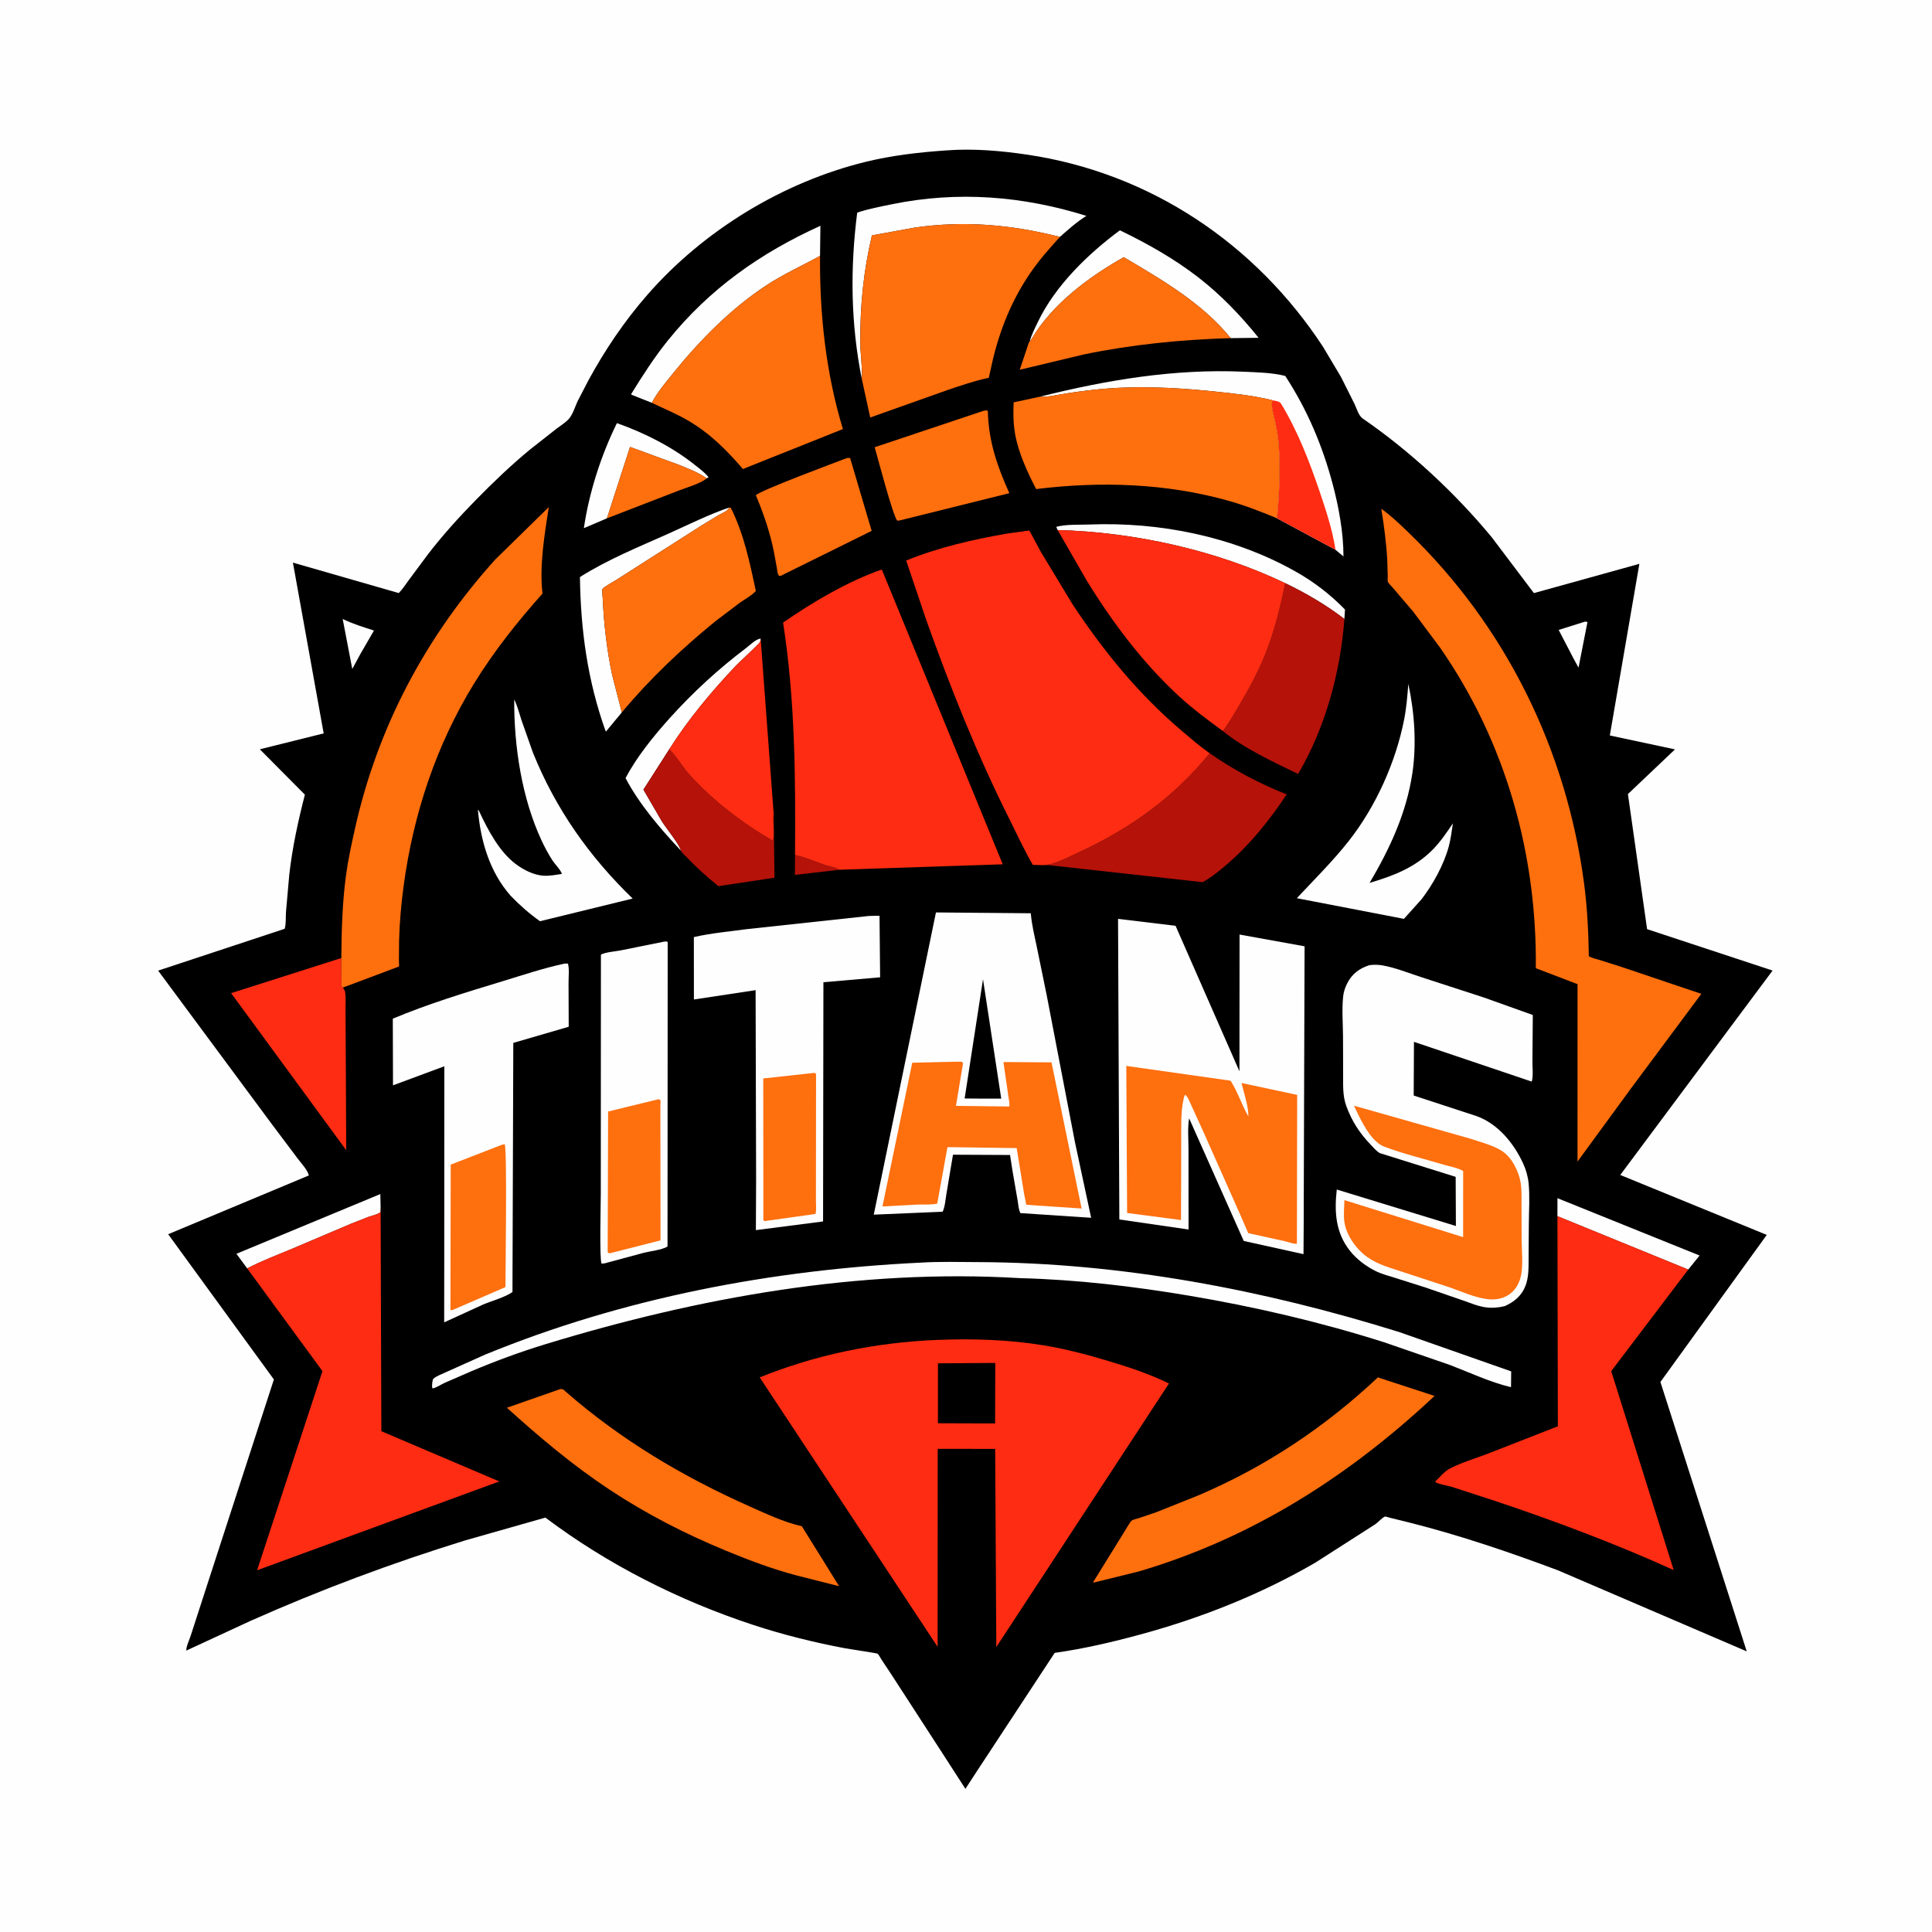
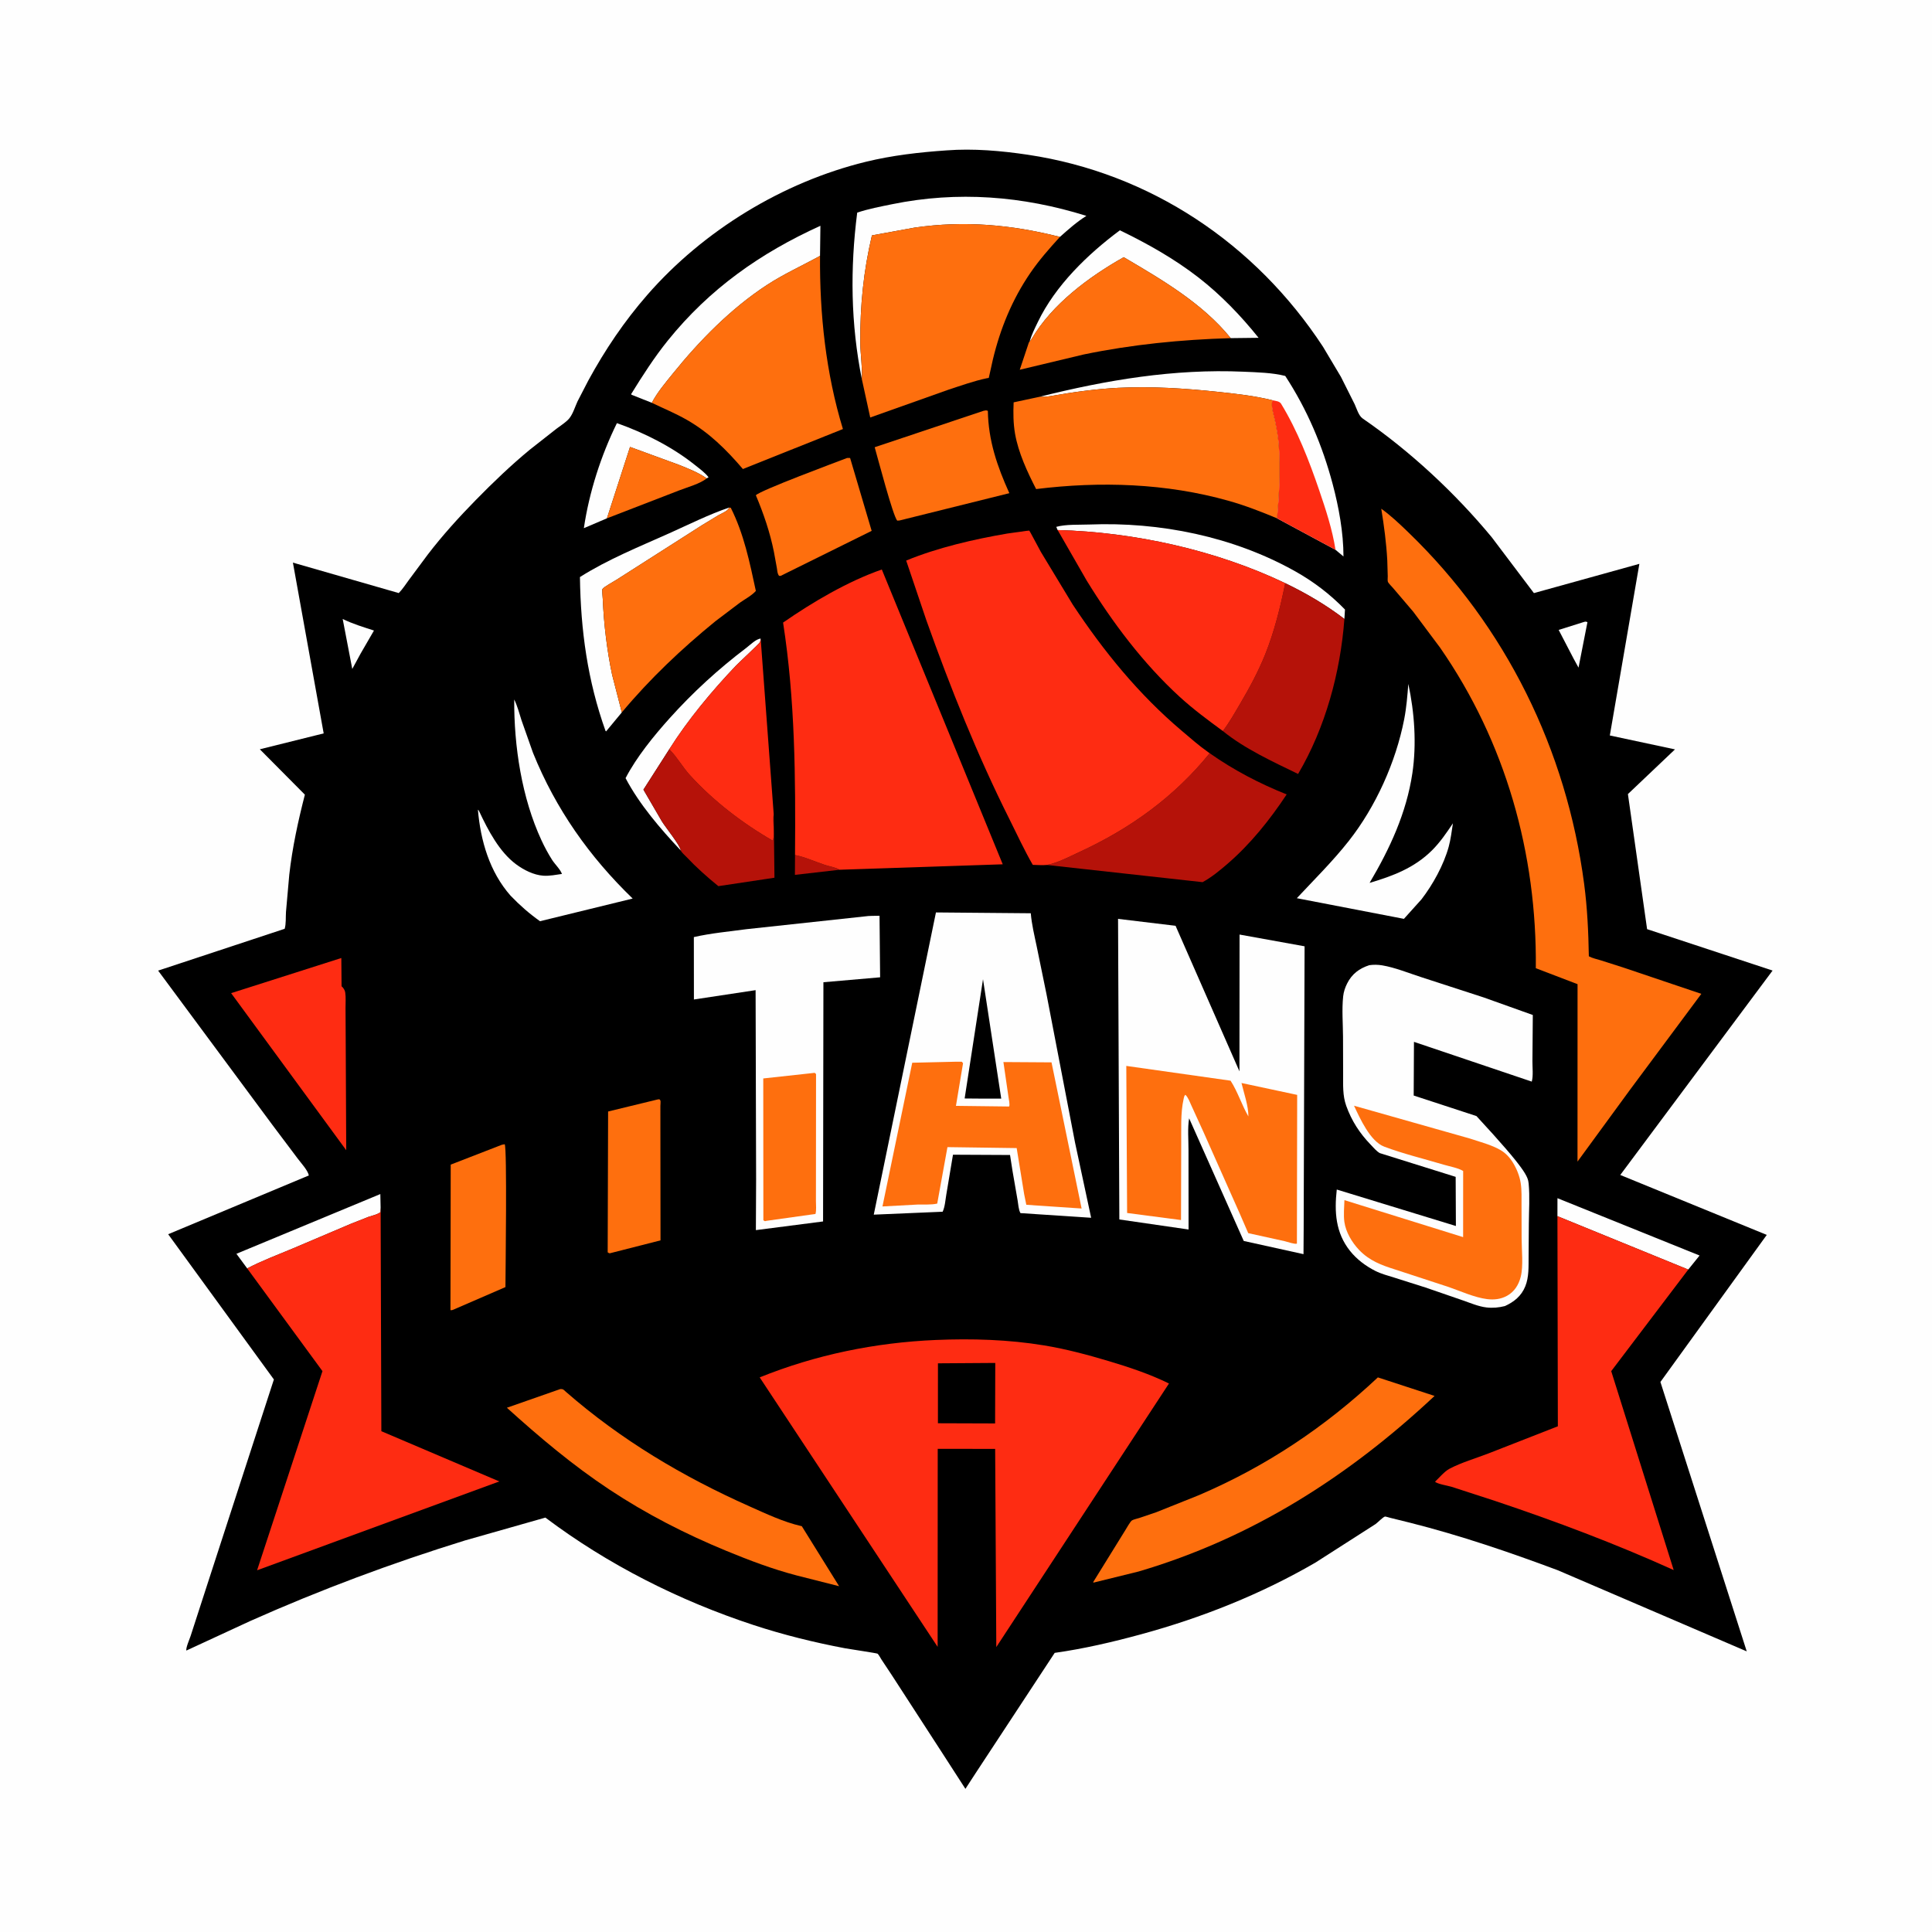
<svg xmlns="http://www.w3.org/2000/svg" version="1.1" style="display: block;" viewBox="0 0 2048 2048" width="1024" height="1024">
  <path transform="translate(0,0)" fill="rgb(254,254,254)" d="M -0 -0 L 2048 0 L 2048 2048 L -0 2048 L -0 -0 z" />
  <path transform="translate(0,0)" fill="rgb(0,0,0)" d="M 1003.35 159.417 C 1031.8 157.235 1061.44 159.832 1089.61 164.044 C 1219.31 183.439 1330.85 258.315 1402.43 367.57 L 1421.46 399.508 L 1436 428.5 C 1438.14 433.151 1440.2 440.665 1444.53 443.644 C 1494.8 478.225 1542.36 522.478 1581.25 569.438 L 1626.01 628.705 L 1737.8 597.696 L 1706.48 779.631 L 1775.55 794.383 L 1725.66 841.75 L 1745.99 984.948 L 1879.01 1028.83 L 1717.55 1245.52 L 1872.85 1309.04 L 1760.11 1464.94 L 1851.62 1750.52 L 1651.27 1664.5 C 1600.16 1645.41 1548.08 1627.65 1495.15 1614.27 L 1473.85 1609 C 1473.2 1608.84 1468.52 1607.44 1468.08 1607.6 C 1465.54 1608.54 1460.62 1613.81 1458.11 1615.6 L 1394.32 1656.47 C 1336.34 1690.09 1274.04 1714.86 1209.46 1732.45 C 1179.39 1740.64 1148.89 1747.76 1118.02 1752.11 L 1034.28 1879.5 L 1023.38 1896.26 L 1000.43 1860.7 L 945.433 1775.84 L 934.392 1759.18 C 933.355 1757.62 931.62 1754.13 930.287 1752.99 C 929.628 1752.43 900.009 1748.03 895.964 1747.27 C 863.15 1741.08 830.481 1733.02 798.74 1722.59 C 720.104 1696.77 644.324 1658.56 578.136 1608.71 L 493 1632.92 C 415.478 1656.9 339.314 1685.33 265.197 1718.37 L 197.53 1749.66 C 196.875 1746.72 200.95 1737.61 202.053 1734.21 L 219.604 1680.05 L 290.331 1462.29 L 178.268 1308.33 L 327.392 1246.02 C 326.22 1240.47 319.308 1233.09 315.839 1228.47 L 288.909 1192.66 L 167.622 1028.89 L 301.758 984.564 C 303.359 979.297 302.769 972.257 303.159 966.635 L 306.646 927.168 C 309.878 898.525 316.014 870.264 323.181 842.376 L 275.427 794.272 L 343.113 777.433 L 310.495 596.401 L 422.685 628.676 C 426.717 624.644 430.106 619.263 433.524 614.665 L 453.457 587.847 C 469.004 567.55 486.61 548.142 504.499 529.895 C 522.701 511.329 541.725 493.087 561.796 476.551 L 589.782 454.562 C 594.046 451.286 600.248 447.515 603.563 443.381 C 607.367 438.639 609.629 431.084 612.166 425.546 L 623.722 403.211 C 641.463 370.672 661.742 340.607 686.119 312.654 C 745.703 244.329 829.832 193.005 917.855 171.5 C 945.779 164.678 974.71 161.37 1003.35 159.417 z" />
  <path transform="translate(0,0)" fill="rgb(181,18,9)" d="M 842.752 906.366 C 853.529 908.497 864.158 913.468 874.603 916.917 C 879.486 918.529 885.655 919.292 889.941 921.977 L 842.644 927.405 L 842.752 906.366 z" />
  <path transform="translate(0,0)" fill="rgb(254,254,254)" d="M 1678.43 659.5 C 1680.62 658.929 1680.51 658.63 1682.76 659.5 L 1673.3 707.721 L 1668.08 698.18 L 1652.26 667.747 L 1678.43 659.5 z" />
  <path transform="translate(0,0)" fill="rgb(254,254,254)" d="M 363.259 656.127 C 373.721 661.305 385.337 664.787 396.425 668.395 L 382.225 692.9 L 373.42 709.12 L 363.259 656.127 z" />
  <path transform="translate(0,0)" fill="rgb(254,254,254)" d="M 262.034 1344.56 L 250.61 1329.07 L 403.169 1265.75 L 403.471 1280.17 L 403.207 1285 C 399.928 1287.55 394.614 1288.54 390.697 1289.89 L 372.506 1297.04 L 310.494 1323.38 C 294.342 1330.18 277.543 1336.4 262.034 1344.56 z" />
  <path transform="translate(0,0)" fill="rgb(254,254,254)" d="M 1650.94 1289.18 L 1650.97 1270.13 L 1801.62 1330.9 L 1789.62 1345.79 L 1650.94 1289.18 z" />
  <path transform="translate(0,0)" fill="rgb(254,254,254)" d="M 643.362 549.452 L 618.908 559.884 C 624.546 521.818 637.002 483.035 653.95 448.54 C 682.631 458.582 712.867 473.856 736.636 492.906 C 741.616 496.897 747.193 500.819 751.089 505.913 L 749.15 507.064 C 739.985 500.725 729.815 496.794 719.525 492.672 L 667.849 473.769 L 643.362 549.452 z" />
  <path transform="translate(0,0)" fill="rgb(254,254,254)" d="M 721.683 901.588 C 700.074 878.559 677.923 852.931 663.122 824.863 C 674.747 802.513 692.936 780.188 709.735 761.466 C 734.428 733.948 761.691 709.052 791.153 686.729 C 795.155 683.696 801.536 677.213 806.324 676.958 C 806.101 678.184 806.145 679.492 805.654 680.638 C 805 682.167 783.013 702.577 780.078 705.667 C 754.657 732.429 729.121 762.999 709.444 794.269 L 682.061 837.061 L 701.693 870.78 C 705.758 877.335 721.055 896.121 721.683 901.588 z" />
  <path transform="translate(0,0)" fill="rgb(254,111,14)" d="M 643.362 549.452 L 667.849 473.769 L 719.525 492.672 C 729.815 496.794 739.985 500.725 749.15 507.064 C 742.375 512.755 728.629 516.463 720.087 519.798 L 643.362 549.452 z" />
  <path transform="translate(0,0)" fill="rgb(254,254,254)" d="M 1121.09 561.848 L 1119.69 558.5 C 1129.92 555.613 1143.87 556.431 1154.65 556.006 C 1229.52 553.054 1307.43 568.783 1373.07 605.674 C 1392.66 616.688 1410.06 629.999 1425.73 646.13 L 1425.12 656.121 C 1405.48 641.107 1384.62 628.901 1362.39 618.199 C 1288.99 583.08 1202.22 564.007 1121.09 561.848 z" />
  <path transform="translate(0,0)" fill="rgb(254,254,254)" d="M 772.965 538.015 C 772.351 539.191 772.318 539.439 771.212 540.5 C 768.923 542.697 764.367 544.556 761.56 546.164 L 744.232 556.675 L 653.658 614.481 C 650.715 616.416 640.019 622.079 638.571 624.486 C 638.05 625.353 638.915 633.933 638.979 635.406 C 640.118 661.886 643.401 689.324 648.851 715.246 L 659.145 755.177 L 642.479 775.303 L 641.904 774.854 C 622.822 721.424 615.551 668.265 614.76 611.699 C 644.257 592.997 677.631 579.556 709.441 565.296 C 730.193 555.993 751.465 545.316 772.965 538.015 z" />
  <path transform="translate(0,0)" fill="rgb(254,254,254)" d="M 1091.46 361.906 C 1093.55 354.75 1096.99 347.918 1100.22 341.217 C 1118.87 302.533 1152.94 269.56 1187.12 244.131 C 1216.26 258.2 1244.88 274.316 1270.5 294.205 C 1294.19 312.592 1315.44 334.724 1334.16 358.089 L 1304.62 358.439 C 1274.42 321.264 1231.81 296.556 1191.21 272.643 C 1154.59 293.242 1115.18 322.413 1093.67 359.167 C 1093.01 360.292 1092.43 361.038 1091.46 361.906 z" />
  <path transform="translate(0,0)" fill="rgb(254,254,254)" d="M 690.963 426.992 L 669.262 418.362 L 669.174 417.542 C 681.261 398.027 693.484 378.894 707.911 361 C 752.075 306.223 805.949 268.244 869.675 239.345 L 869.265 271.216 C 850.566 281.519 830.641 290.514 812.798 302.199 C 774.689 327.156 741.624 360.88 713.137 396.135 C 705.392 405.72 696.63 416.043 690.963 426.992 z" />
  <path transform="translate(0,0)" fill="rgb(254,254,254)" d="M 913.623 402.084 C 901.779 343.21 901.108 284.725 908.672 225.403 C 920.327 221.434 933.619 218.936 945.676 216.471 C 1015.07 202.288 1084.08 207.691 1151.61 228.829 C 1141.33 235.3 1132.62 243.095 1123.58 251.13 C 1071.99 238.078 1022.26 233.681 969.5 241.269 L 924.26 249.536 C 915.315 287.552 911.683 323.864 911.948 362.893 C 912.036 375.879 914.294 389.225 913.623 402.084 z" />
  <path transform="translate(0,0)" fill="rgb(254,111,14)" d="M 897.88 485.5 C 898.982 485.389 900.046 485.46 901.151 485.5 L 923.999 562.735 L 827.428 610.5 L 825.825 610.394 C 823.997 608.188 823.951 604.826 823.5 602.062 L 820.376 584.963 C 816.215 564.221 809.424 544.437 801.231 524.977 C 806.4 519.613 886.283 489.952 897.88 485.5 z" />
  <path transform="translate(0,0)" fill="rgb(181,18,9)" d="M 709.444 794.269 L 710.801 795.638 C 718.252 803.403 723.86 813.469 731.236 821.575 C 756.3 849.12 787.198 872.786 819.426 891.311 C 821.452 882.354 818.829 872.054 820.144 862.836 L 820.963 930.43 L 761.487 939.352 C 749.561 929.681 738.11 919.456 727.56 908.282 C 725.999 906.63 722.445 903.661 721.683 901.588 C 721.055 896.121 705.758 877.335 701.693 870.78 L 682.061 837.061 L 709.444 794.269 z" />
  <path transform="translate(0,0)" fill="rgb(254,111,14)" d="M 1042.51 435.5 C 1044.65 435.083 1045.03 434.752 1047.16 435.5 C 1047.73 467.206 1057.05 494.253 1069.94 522.793 L 953.5 551.744 L 951.149 551.89 C 946.781 547.902 930.21 484.508 927.213 474.085 L 1042.51 435.5 z" />
  <path transform="translate(0,0)" fill="rgb(254,254,254)" d="M 545.097 741.481 C 548.464 748.301 550.476 756.241 552.812 763.484 L 564.994 798 C 589.057 857.533 624.61 907.955 670.65 952.505 L 572.431 976.531 C 561.003 968.418 550.893 959.545 541.216 949.454 C 518.953 924.182 509.406 891.205 506.594 858.229 C 507.843 859.641 507.455 859.001 508.245 860.675 C 517.461 880.184 529.271 902.91 546.96 916.096 C 555.085 922.152 565.724 927.593 576 928.278 C 582.448 928.708 589.311 927.335 595.682 926.426 C 594.127 921.736 588.216 916.133 585.385 911.709 C 581.101 905.015 577.338 897.98 573.991 890.774 C 553.066 845.713 544.787 790.962 545.097 741.481 z" />
  <path transform="translate(0,0)" fill="rgb(254,254,254)" d="M 1492.88 725 C 1499.44 755.28 1501.76 788.861 1497.17 819.625 C 1490.89 861.787 1473.3 899.563 1451.82 935.899 C 1476.53 928.558 1499.18 920.064 1517.89 901.5 C 1526.55 892.916 1533.39 882.817 1540.16 872.743 C 1538.86 880.977 1537.88 889.591 1535.67 897.637 C 1530.4 916.833 1518.92 937.641 1506.86 953.297 L 1488.21 974.023 L 1374.69 952.129 C 1393.34 932.179 1412.82 912.956 1429.75 891.466 C 1458.38 855.112 1479.62 807.887 1488.49 762.5 C 1490.92 750.057 1491.88 737.61 1492.88 725 z" />
  <path transform="translate(0,0)" fill="rgb(254,254,254)" d="M 1101.9 420.64 C 1173.03 402.813 1244.57 390.779 1318.16 394.023 C 1332.19 394.642 1348.82 395.022 1362.42 398.512 C 1385.63 434.083 1401.83 472.264 1412.72 513.256 C 1419.21 537.73 1424.1 564.473 1424.14 589.873 L 1415.7 582.822 L 1353.74 549.453 C 1355.97 524.506 1357.3 498.404 1355.65 473.402 C 1355.05 464.334 1353.44 455.279 1351.6 446.387 C 1350.24 439.818 1346.89 430.747 1348.86 424.282 C 1329.88 419.539 1309.72 417.327 1290.26 415.276 C 1255.81 411.645 1220.37 409.396 1185.74 411.09 C 1161.49 412.276 1137.39 415.656 1113.5 419.886 C 1109.6 420.578 1105.85 420.616 1101.9 420.64 z" />
  <path transform="translate(0,0)" fill="rgb(254,44,18)" d="M 1348.86 424.282 C 1352.07 425.045 1356.26 425.127 1358 427.979 C 1375.32 456.342 1387.73 488.387 1398.43 519.734 C 1405.43 540.255 1412.36 561.356 1415.7 582.822 L 1353.74 549.453 C 1355.97 524.506 1357.3 498.404 1355.65 473.402 C 1355.05 464.334 1353.44 455.279 1351.6 446.387 C 1350.24 439.818 1346.89 430.747 1348.86 424.282 z" />
  <path transform="translate(0,0)" fill="rgb(254,44,18)" d="M 363.467 1046.88 C 364.719 1048.53 365.646 1050.04 365.962 1052.13 C 366.745 1057.3 366.23 1063.28 366.271 1068.53 L 366.465 1103.38 L 367.015 1219.28 L 245.015 1052.78 L 361.81 1015.54 L 362.07 1045.47 L 363.467 1046.88 z" />
  <path transform="translate(0,0)" fill="rgb(254,44,18)" d="M 806.324 676.958 L 820.144 862.836 C 818.829 872.054 821.452 882.354 819.426 891.311 C 787.198 872.786 756.3 849.12 731.236 821.575 C 723.86 813.469 718.252 803.403 710.801 795.638 L 709.444 794.269 C 729.121 762.999 754.657 732.429 780.078 705.667 C 783.013 702.577 805 682.167 805.654 680.638 C 806.145 679.492 806.101 678.184 806.324 676.958 z" />
  <path transform="translate(0,0)" fill="rgb(254,111,14)" d="M 1091.46 361.906 C 1092.43 361.038 1093.01 360.292 1093.67 359.167 C 1115.18 322.413 1154.59 293.242 1191.21 272.643 C 1231.81 296.556 1274.42 321.264 1304.62 358.439 C 1252 360.01 1200.32 365.104 1148.73 375.764 L 1080.99 391.955 L 1089.68 365.919 C 1090.03 364.991 1090.65 362.45 1091.46 361.906 z" />
  <path transform="translate(0,0)" fill="rgb(181,18,9)" d="M 1362.39 618.199 C 1384.62 628.901 1405.48 641.107 1425.12 656.121 C 1420.87 712.819 1404.98 771.341 1376.04 820.429 C 1349.31 807.443 1319.34 793.72 1296.26 774.911 C 1303.28 765.771 1309.09 755.299 1314.94 745.382 C 1324.64 728.933 1334 711.484 1341.12 693.756 C 1350.83 669.624 1357.23 643.649 1362.39 618.199 z" />
  <path transform="translate(0,0)" fill="rgb(181,18,9)" d="M 1282.34 798.453 C 1307.9 816.41 1334.94 830.516 1363.92 842.114 C 1346.16 868.973 1325.46 894.821 1300.99 915.895 C 1292.9 922.86 1284.21 930.019 1274.8 935.127 L 1109.63 916.887 C 1121.15 914.774 1133.88 907.939 1144.5 903.034 C 1198.34 878.181 1244.87 844.699 1282.34 798.453 z" />
-   <path transform="translate(0,0)" fill="rgb(254,254,254)" d="M 976.044 1338.44 C 996.142 1337.2 1016.77 1337.8 1036.92 1337.88 C 1188.38 1338.48 1339.19 1367.1 1483.44 1412.1 L 1601.92 1453.71 L 1601.74 1470.47 C 1579.56 1465.19 1558.31 1455.11 1537.05 1446.95 L 1467.27 1422.88 C 1399.92 1401.45 1329.96 1385.16 1260.3 1373.44 C 1201.3 1363.5 1141.15 1356.42 1081.29 1354.88 C 910.718 1344.69 740.595 1375.33 578 1424.97 C 551.585 1433.03 525.648 1442.6 500.204 1453.33 L 471 1466.03 C 467.113 1467.85 462.686 1470.96 458.5 1471.82 L 458.032 1470 C 457.878 1468.5 458.358 1462.67 459.291 1461.69 C 462.01 1458.84 468.396 1456.62 472.073 1454.86 L 514.147 1435.99 C 660.938 1375.78 818.035 1346.06 976.044 1338.44 z" />
  <path transform="translate(0,0)" fill="rgb(254,111,14)" d="M 772.965 538.015 L 774.65 538.267 C 788.692 566.208 794.702 596.117 801.237 626.411 C 797.12 631.169 789.569 635.175 784.363 638.85 L 758.37 658.523 C 722.323 687.9 688.993 719.454 659.145 755.177 L 648.851 715.246 C 643.401 689.324 640.118 661.886 638.979 635.406 C 638.915 633.933 638.05 625.353 638.571 624.486 C 640.019 622.079 650.715 616.416 653.658 614.481 L 744.232 556.675 L 761.56 546.164 C 764.367 544.556 768.923 542.697 771.212 540.5 C 772.318 539.439 772.351 539.191 772.965 538.015 z" />
  <path transform="translate(0,0)" fill="rgb(254,111,14)" d="M 593.833 1472.5 C 597.249 1472.24 597.629 1473.41 600.096 1475.57 C 658.443 1526.45 723.865 1565.34 794.427 1596.76 C 811.609 1604.42 830.719 1613.48 849.031 1617.62 L 849.939 1617.81 L 889.486 1681.44 L 844.785 1670.12 C 818.76 1663.3 794.47 1654.09 769.656 1643.86 C 726.474 1626.06 684.98 1604.8 646 1578.99 C 607.161 1553.27 571.799 1523.46 537.314 1492.27 L 593.833 1472.5 z" />
  <path transform="translate(0,0)" fill="rgb(254,111,14)" d="M 1460.6 1460.1 L 1520.71 1479.74 C 1429.72 1565 1327.21 1630.46 1206.94 1665.87 L 1159.02 1677.67 L 1158.94 1676.91 L 1192.91 1622 C 1194.23 1619.99 1198.13 1612.76 1199.98 1611.67 C 1201.91 1610.53 1205.53 1609.84 1207.73 1609.11 L 1225.65 1603.04 L 1271.29 1584.76 C 1342.19 1554.37 1404.45 1512.79 1460.6 1460.1 z" />
-   <path transform="translate(0,0)" fill="rgb(254,254,254)" d="M 703.569 998.249 C 705.638 997.916 705.662 997.735 707.779 998.5 L 707.603 1321.41 C 701.174 1325.11 689.758 1326.16 682.337 1328.03 L 641.217 1339.13 C 640.008 1339.37 638.899 1339.44 637.673 1339.5 C 635.315 1334.49 636.862 1275.6 636.855 1265.92 L 637.005 1011.94 C 642.166 1009.22 651.76 1008.65 657.714 1007.5 L 703.569 998.249 z" />
  <path transform="translate(0,0)" fill="rgb(254,111,14)" d="M 696.998 1165.5 L 698.89 1165.24 C 699.273 1165.66 699.816 1165.98 700.04 1166.5 C 700.475 1167.51 700.041 1170.93 700.041 1172.31 L 700.047 1194.64 L 700.18 1314.84 L 646.601 1328.5 C 645.227 1328.44 646.092 1328.58 644.168 1327.5 L 644.618 1178.24 L 696.998 1165.5 z" />
  <path transform="translate(0,0)" fill="rgb(254,111,14)" d="M 690.963 426.992 C 696.63 416.043 705.392 405.72 713.137 396.135 C 741.624 360.88 774.689 327.156 812.798 302.199 C 830.641 290.514 850.566 281.519 869.265 271.216 C 868.777 332.95 875.44 395.579 893.525 454.804 L 787.513 497.2 C 769.903 476.636 751.925 458.75 728.181 445.108 C 716.186 438.216 703.396 433.003 690.963 426.992 z" />
  <path transform="translate(0,0)" fill="rgb(254,44,18)" d="M 1121.09 561.848 C 1202.22 564.007 1288.99 583.08 1362.39 618.199 C 1357.23 643.649 1350.83 669.624 1341.12 693.756 C 1334 711.484 1324.64 728.933 1314.94 745.382 C 1309.09 755.299 1303.28 765.771 1296.26 774.911 C 1280.58 763.456 1264.63 751.608 1250.3 738.48 C 1211.75 703.158 1179.27 659.858 1151.95 615.451 L 1121.62 562.673 L 1121.09 561.848 z" />
  <path transform="translate(0,0)" fill="rgb(254,111,14)" d="M 913.623 402.084 C 914.294 389.225 912.036 375.879 911.948 362.893 C 911.683 323.864 915.315 287.552 924.26 249.536 L 969.5 241.269 C 1022.26 233.681 1071.99 238.078 1123.58 251.13 C 1112.4 263.344 1101.56 275.652 1092.19 289.352 C 1072.93 317.512 1060.32 348.347 1052.42 381.392 C 1051.81 383.945 1048.27 400.459 1048.16 400.525 C 1047.6 400.874 1046.86 400.782 1046.21 400.917 C 1032.57 403.745 1018.55 408.825 1005.32 413.126 L 922.469 442.558 L 913.623 402.084 z" />
  <path transform="translate(0,0)" fill="rgb(254,111,14)" d="M 1101.9 420.64 C 1105.85 420.616 1109.6 420.578 1113.5 419.886 C 1137.39 415.656 1161.49 412.276 1185.74 411.09 C 1220.37 409.396 1255.81 411.645 1290.26 415.276 C 1309.72 417.327 1329.88 419.539 1348.86 424.282 C 1346.89 430.747 1350.24 439.818 1351.6 446.387 C 1353.44 455.279 1355.05 464.334 1355.65 473.402 C 1357.3 498.404 1355.97 524.506 1353.74 549.453 C 1336.97 542.48 1320.03 535.855 1302.54 530.922 C 1236.09 512.189 1166.52 510.045 1098.32 518.424 C 1088.98 500.186 1079.55 480.07 1075.99 459.755 C 1074.07 448.807 1074.01 437.574 1074.5 426.505 L 1101.9 420.64 z" />
-   <path transform="translate(0,0)" fill="rgb(254,111,14)" d="M 361.81 1015.54 C 362.067 986.406 362.864 957.653 366.657 928.712 C 368.807 912.308 372.414 895.919 375.979 879.762 C 399.857 771.551 451.054 674.962 525.255 592.843 L 581.74 537.546 C 577.211 567.262 571.65 599.164 575.056 629.253 C 548.277 659.252 523.45 690.523 502.347 724.86 C 462.411 789.845 438.176 862.95 427.975 938.375 C 425.335 957.895 423.517 977.715 423.039 997.41 L 422.88 1018.6 C 422.879 1019.79 423.237 1023.62 422.879 1024.54 C 422.767 1024.83 422.305 1024.77 422.018 1024.89 L 363.467 1046.88 L 362.07 1045.47 L 361.81 1015.54 z" />
  <path transform="translate(0,0)" fill="rgb(254,254,254)" d="M 916.799 971.418 C 921.662 970.642 927.376 970.931 932.337 970.751 L 932.966 1035.98 L 872.851 1041.21 L 872.489 1294.79 L 801.267 1303.98 L 801.508 1250.25 L 800.965 1049.6 L 735.577 1059.5 L 735.507 993.353 C 753.596 989.199 772.749 987.479 791.151 984.989 L 916.799 971.418 z" />
  <path transform="translate(0,0)" fill="rgb(254,111,14)" d="M 861.319 1137.5 L 863.54 1137.23 L 865.037 1138.5 L 864.947 1247.63 L 864.918 1273.17 C 864.915 1277.43 865.536 1282.71 864.448 1286.84 L 812.5 1294.13 C 810.222 1294.63 811.333 1294.78 809.196 1293.5 L 809.087 1143.2 L 861.319 1137.5 z" />
-   <path transform="translate(0,0)" fill="rgb(254,254,254)" d="M 598.259 1021.5 C 599.588 1021.29 600.733 1021.41 602.068 1021.5 C 603.659 1027.38 602.654 1035.29 602.683 1041.51 L 602.85 1088.4 L 544.123 1105.51 L 543.234 1369.62 C 535.137 1375.29 521.423 1378.92 512 1382.92 L 470.842 1401.75 L 470.925 1332.5 L 471.006 1130.3 L 416.598 1150.49 L 416.392 1079.83 C 454.021 1064.05 494.049 1051.88 533.082 1040.04 C 554.612 1033.5 576.252 1026.2 598.259 1021.5 z" />
  <path transform="translate(0,0)" fill="rgb(254,111,14)" d="M 532.015 1213.5 L 535.008 1212.95 C 537.656 1217.22 535.856 1346.71 535.79 1364.37 L 480.5 1388.35 C 478.697 1388.96 479.69 1388.76 477.5 1388.82 L 477.774 1234.54 L 532.015 1213.5 z" />
  <path transform="translate(0,0)" fill="rgb(254,44,18)" d="M 1650.94 1289.18 L 1789.62 1345.79 L 1707.96 1453.47 L 1774.18 1664.32 C 1712.18 1636.29 1649.09 1612.58 1584.58 1590.96 L 1538.56 1576.02 C 1534.85 1574.9 1523.49 1573.07 1521.22 1570.67 C 1525.59 1566.46 1531.22 1559.75 1536.49 1556.96 C 1549.01 1550.33 1564.43 1545.87 1577.72 1540.74 L 1651.39 1511.93 L 1650.94 1289.18 z" />
  <path transform="translate(0,0)" fill="rgb(254,44,18)" d="M 403.471 1280.17 L 404.254 1517.14 L 529.282 1570.38 L 272.522 1664.56 L 341.829 1453.46 L 262.034 1344.56 C 277.543 1336.4 294.342 1330.18 310.494 1323.38 L 372.506 1297.04 L 390.697 1289.89 C 394.614 1288.54 399.928 1287.55 403.207 1285 L 403.471 1280.17 z" />
  <path transform="translate(0,0)" fill="rgb(254,111,14)" d="M 1464.2 539.286 C 1474.53 546.615 1484.17 555.868 1493.29 564.673 C 1596.37 664.25 1660.57 794.982 1679.26 936.987 C 1682.62 962.525 1683.8 987.979 1684.24 1013.71 C 1688.01 1015.76 1692.73 1016.71 1696.85 1017.99 L 1720.31 1025.47 L 1803.48 1053.52 L 1727.85 1155.24 L 1672.22 1231.34 L 1672.27 1043.26 L 1628.03 1026.35 C 1629.29 904.819 1595.99 786.594 1526.5 686.465 L 1498.07 648.413 L 1476.79 623.439 C 1475.39 621.752 1471.96 618.526 1471.21 616.701 C 1470.74 615.543 1471.1 612.205 1471.07 610.824 L 1470.57 594 C 1469.57 575.536 1467.18 557.517 1464.2 539.286 z" />
  <path transform="translate(0,0)" fill="rgb(254,44,18)" d="M 842.752 906.366 C 843.395 823.913 842.818 741.664 830.099 659.963 C 861.485 638.181 898.695 616.271 934.765 603.694 L 1062.94 916.195 L 889.941 921.977 C 885.655 919.292 879.486 918.529 874.603 916.917 C 864.158 913.468 853.529 908.497 842.752 906.366 z" />
  <path transform="translate(0,0)" fill="rgb(254,254,254)" d="M 992.141 967.223 L 1092.67 968.097 C 1093.62 979.703 1096.52 991.606 1098.9 1003 L 1109.38 1054.11 L 1139.59 1211.2 L 1156.66 1290.89 L 1081.73 1285.95 C 1079.68 1282.48 1079.43 1276.49 1078.72 1272.5 L 1073.32 1241.31 L 1070.68 1224.34 L 1010.2 1224.04 L 1003.1 1266.45 C 1002.13 1272.06 1001.71 1279.39 999.219 1284.48 L 926.226 1287.58 L 992.141 967.223 z" />
  <path transform="translate(0,0)" fill="rgb(0,0,0)" d="M 1042.03 1038.01 L 1061.35 1164.6 L 1040.75 1164.58 L 1022.56 1164.43 L 1042.03 1038.01 z" />
  <path transform="translate(0,0)" fill="rgb(254,111,14)" d="M 1012.75 1125.48 L 1019.5 1125.46 L 1020.88 1127 L 1013.35 1172.26 L 1069.74 1172.94 C 1070.69 1170.81 1069.36 1165.45 1069.05 1162.98 L 1063.66 1125.82 L 1114.65 1126.15 L 1146.55 1281.08 L 1087.93 1277.13 L 1085.63 1265.75 L 1077.72 1217.02 L 1004.34 1216 L 993.501 1275.85 C 987.173 1277.34 979.014 1276.66 972.454 1276.89 L 935.441 1278.89 L 967.016 1126.54 L 1012.75 1125.48 z" />
-   <path transform="translate(0,0)" fill="rgb(254,254,254)" d="M 1451.49 1023.14 C 1455.93 1022.5 1460.51 1022.55 1464.95 1023.27 C 1478.7 1025.51 1493.79 1031.73 1507.14 1036 L 1572.69 1057.3 L 1624.84 1075.93 L 1624.44 1124.97 C 1624.38 1131.39 1625.48 1140.46 1623.73 1146.55 L 1498.86 1104.4 L 1498.57 1161.31 L 1565.09 1183.07 C 1587.86 1191.25 1604.52 1211.61 1614.5 1233.12 C 1617.63 1239.86 1619.72 1247.26 1620.44 1254.68 C 1621.78 1268.5 1620.71 1283.46 1620.63 1297.42 L 1620.38 1332.16 C 1620.28 1342.62 1620.88 1353.6 1616.89 1363.5 C 1612.72 1373.83 1605.09 1379.97 1595.29 1384.48 C 1588.78 1386.11 1582.37 1386.73 1575.67 1385.94 C 1567.28 1384.95 1558.71 1381.26 1550.75 1378.49 L 1511 1364.79 L 1478.05 1354.34 C 1471.36 1352.24 1464.26 1350.42 1457.97 1347.25 C 1447.79 1342.13 1438.26 1334.99 1431.13 1326.07 C 1415.71 1306.78 1414.38 1284.59 1417.03 1260.95 L 1543.31 1299.61 L 1543.07 1247.52 L 1462.63 1222.34 C 1459.22 1220.46 1455.76 1216.3 1453.07 1213.5 C 1441.31 1201.31 1432.77 1188.16 1427.05 1172.19 C 1423.16 1161.33 1423.81 1150.31 1423.77 1138.98 L 1423.66 1099.12 C 1423.59 1084.99 1422.32 1070.27 1423.8 1056.23 C 1424.32 1051.37 1425.83 1046.91 1428.01 1042.54 C 1433.12 1032.34 1440.94 1026.58 1451.49 1023.14 z" />
+   <path transform="translate(0,0)" fill="rgb(254,254,254)" d="M 1451.49 1023.14 C 1455.93 1022.5 1460.51 1022.55 1464.95 1023.27 C 1478.7 1025.51 1493.79 1031.73 1507.14 1036 L 1572.69 1057.3 L 1624.84 1075.93 L 1624.44 1124.97 C 1624.38 1131.39 1625.48 1140.46 1623.73 1146.55 L 1498.86 1104.4 L 1498.57 1161.31 L 1565.09 1183.07 C 1617.63 1239.86 1619.72 1247.26 1620.44 1254.68 C 1621.78 1268.5 1620.71 1283.46 1620.63 1297.42 L 1620.38 1332.16 C 1620.28 1342.62 1620.88 1353.6 1616.89 1363.5 C 1612.72 1373.83 1605.09 1379.97 1595.29 1384.48 C 1588.78 1386.11 1582.37 1386.73 1575.67 1385.94 C 1567.28 1384.95 1558.71 1381.26 1550.75 1378.49 L 1511 1364.79 L 1478.05 1354.34 C 1471.36 1352.24 1464.26 1350.42 1457.97 1347.25 C 1447.79 1342.13 1438.26 1334.99 1431.13 1326.07 C 1415.71 1306.78 1414.38 1284.59 1417.03 1260.95 L 1543.31 1299.61 L 1543.07 1247.52 L 1462.63 1222.34 C 1459.22 1220.46 1455.76 1216.3 1453.07 1213.5 C 1441.31 1201.31 1432.77 1188.16 1427.05 1172.19 C 1423.16 1161.33 1423.81 1150.31 1423.77 1138.98 L 1423.66 1099.12 C 1423.59 1084.99 1422.32 1070.27 1423.8 1056.23 C 1424.32 1051.37 1425.83 1046.91 1428.01 1042.54 C 1433.12 1032.34 1440.94 1026.58 1451.49 1023.14 z" />
  <path transform="translate(0,0)" fill="rgb(254,111,14)" d="M 1435.32 1172.11 L 1557.91 1206.83 C 1568.52 1210.37 1580.81 1213.46 1590.5 1219.07 C 1596.24 1222.39 1600.55 1227.14 1603.96 1232.77 C 1607.88 1239.26 1610.86 1246.69 1612.02 1254.19 C 1613.23 1261.95 1612.86 1270.01 1612.89 1277.84 L 1612.99 1313.11 C 1613 1325.27 1614.96 1341.86 1612.03 1353.5 C 1609.91 1361.9 1605.31 1369.26 1597.61 1373.55 C 1591 1377.24 1583.66 1378.04 1576.23 1377.09 C 1563.07 1375.41 1548.16 1368.63 1535.57 1364.27 L 1479.22 1345.82 C 1464.37 1341.15 1451.6 1336.44 1440.64 1324.92 C 1433.17 1317.08 1426.63 1306.14 1425.1 1295.35 C 1424.06 1287.97 1424.93 1279.67 1425.15 1272.2 L 1550.97 1311.4 L 1551 1241.27 C 1545.42 1237.95 1536.59 1236.48 1530.26 1234.58 C 1509.55 1228.37 1487.49 1223.12 1467.32 1215.49 C 1452.45 1209.86 1441.58 1185.42 1435.32 1172.11 z" />
  <path transform="translate(0,0)" fill="rgb(254,254,254)" d="M 1185.18 974.045 L 1246.14 981.368 L 1313.87 1135.67 L 1313.98 990.668 L 1382.91 1003.12 L 1381.94 1303.5 L 1381.77 1329.46 L 1318.41 1315.47 L 1260.53 1185.48 C 1258.72 1195.77 1259.92 1208.54 1259.86 1219.07 L 1259.93 1303.33 L 1186.55 1292.68 L 1185.18 974.045 z" />
  <path transform="translate(0,0)" fill="rgb(254,111,14)" d="M 1193.92 1129.91 L 1304.46 1145.57 C 1312.01 1157.18 1316.3 1171.34 1323.34 1183.45 C 1323.49 1172.72 1318.57 1158.61 1316.03 1148.02 L 1375.06 1160.63 L 1374.78 1318.31 C 1372.34 1319.15 1364.78 1316.39 1362 1315.75 L 1323.18 1307.18 L 1313.98 1286 L 1275.91 1200.38 L 1262.97 1172.02 C 1261.21 1168.26 1259.59 1163.39 1256.55 1160.5 C 1255.43 1161.69 1255.28 1162.24 1254.93 1163.81 L 1254.67 1165 C 1251.27 1180.15 1252.32 1197.3 1252.14 1212.82 L 1251.93 1293.3 L 1194.78 1285.82 L 1193.92 1129.91 z" />
  <path transform="translate(0,0)" fill="rgb(254,44,18)" d="M 1109.63 916.887 C 1104.99 917.379 1099.49 916.828 1094.79 916.79 C 1085.78 901.206 1078.14 884.533 1070.07 868.425 C 1035.86 800.147 1007.53 729.206 981.904 657.31 L 960.594 594.219 C 993.875 580.503 1032.31 571.643 1067.78 565.578 L 1087.96 562.758 C 1088.32 562.723 1091.06 562.455 1091.07 562.461 C 1091.1 562.472 1092.47 564.811 1092.63 565.1 L 1103.37 585.075 L 1137.17 640.93 C 1170.04 690.58 1207.16 736.153 1252.77 774.733 C 1261.97 782.514 1271.11 790.623 1281 797.526 L 1282.34 798.453 C 1244.87 844.699 1198.34 878.181 1144.5 903.034 C 1133.88 907.939 1121.15 914.774 1109.63 916.887 z" />
  <path transform="translate(0,0)" fill="rgb(254,44,18)" d="M 991.899 1420.43 C 1030.19 1418.8 1069.11 1419.96 1106.96 1426.21 C 1130.22 1430.05 1152.81 1436.11 1175.37 1442.84 C 1196.98 1449.29 1218.89 1456.61 1239.16 1466.57 L 1056.12 1745.97 L 1054.91 1535.89 L 994.025 1535.82 L 993.935 1745.74 L 805.309 1460.08 C 864.886 1436.04 927.737 1423.19 991.899 1420.43 z" />
  <path transform="translate(0,0)" fill="rgb(0,0,0)" d="M 994.265 1445.18 L 1055.03 1444.77 L 1054.85 1508.91 L 994.246 1508.71 L 994.265 1445.18 z" />
</svg>